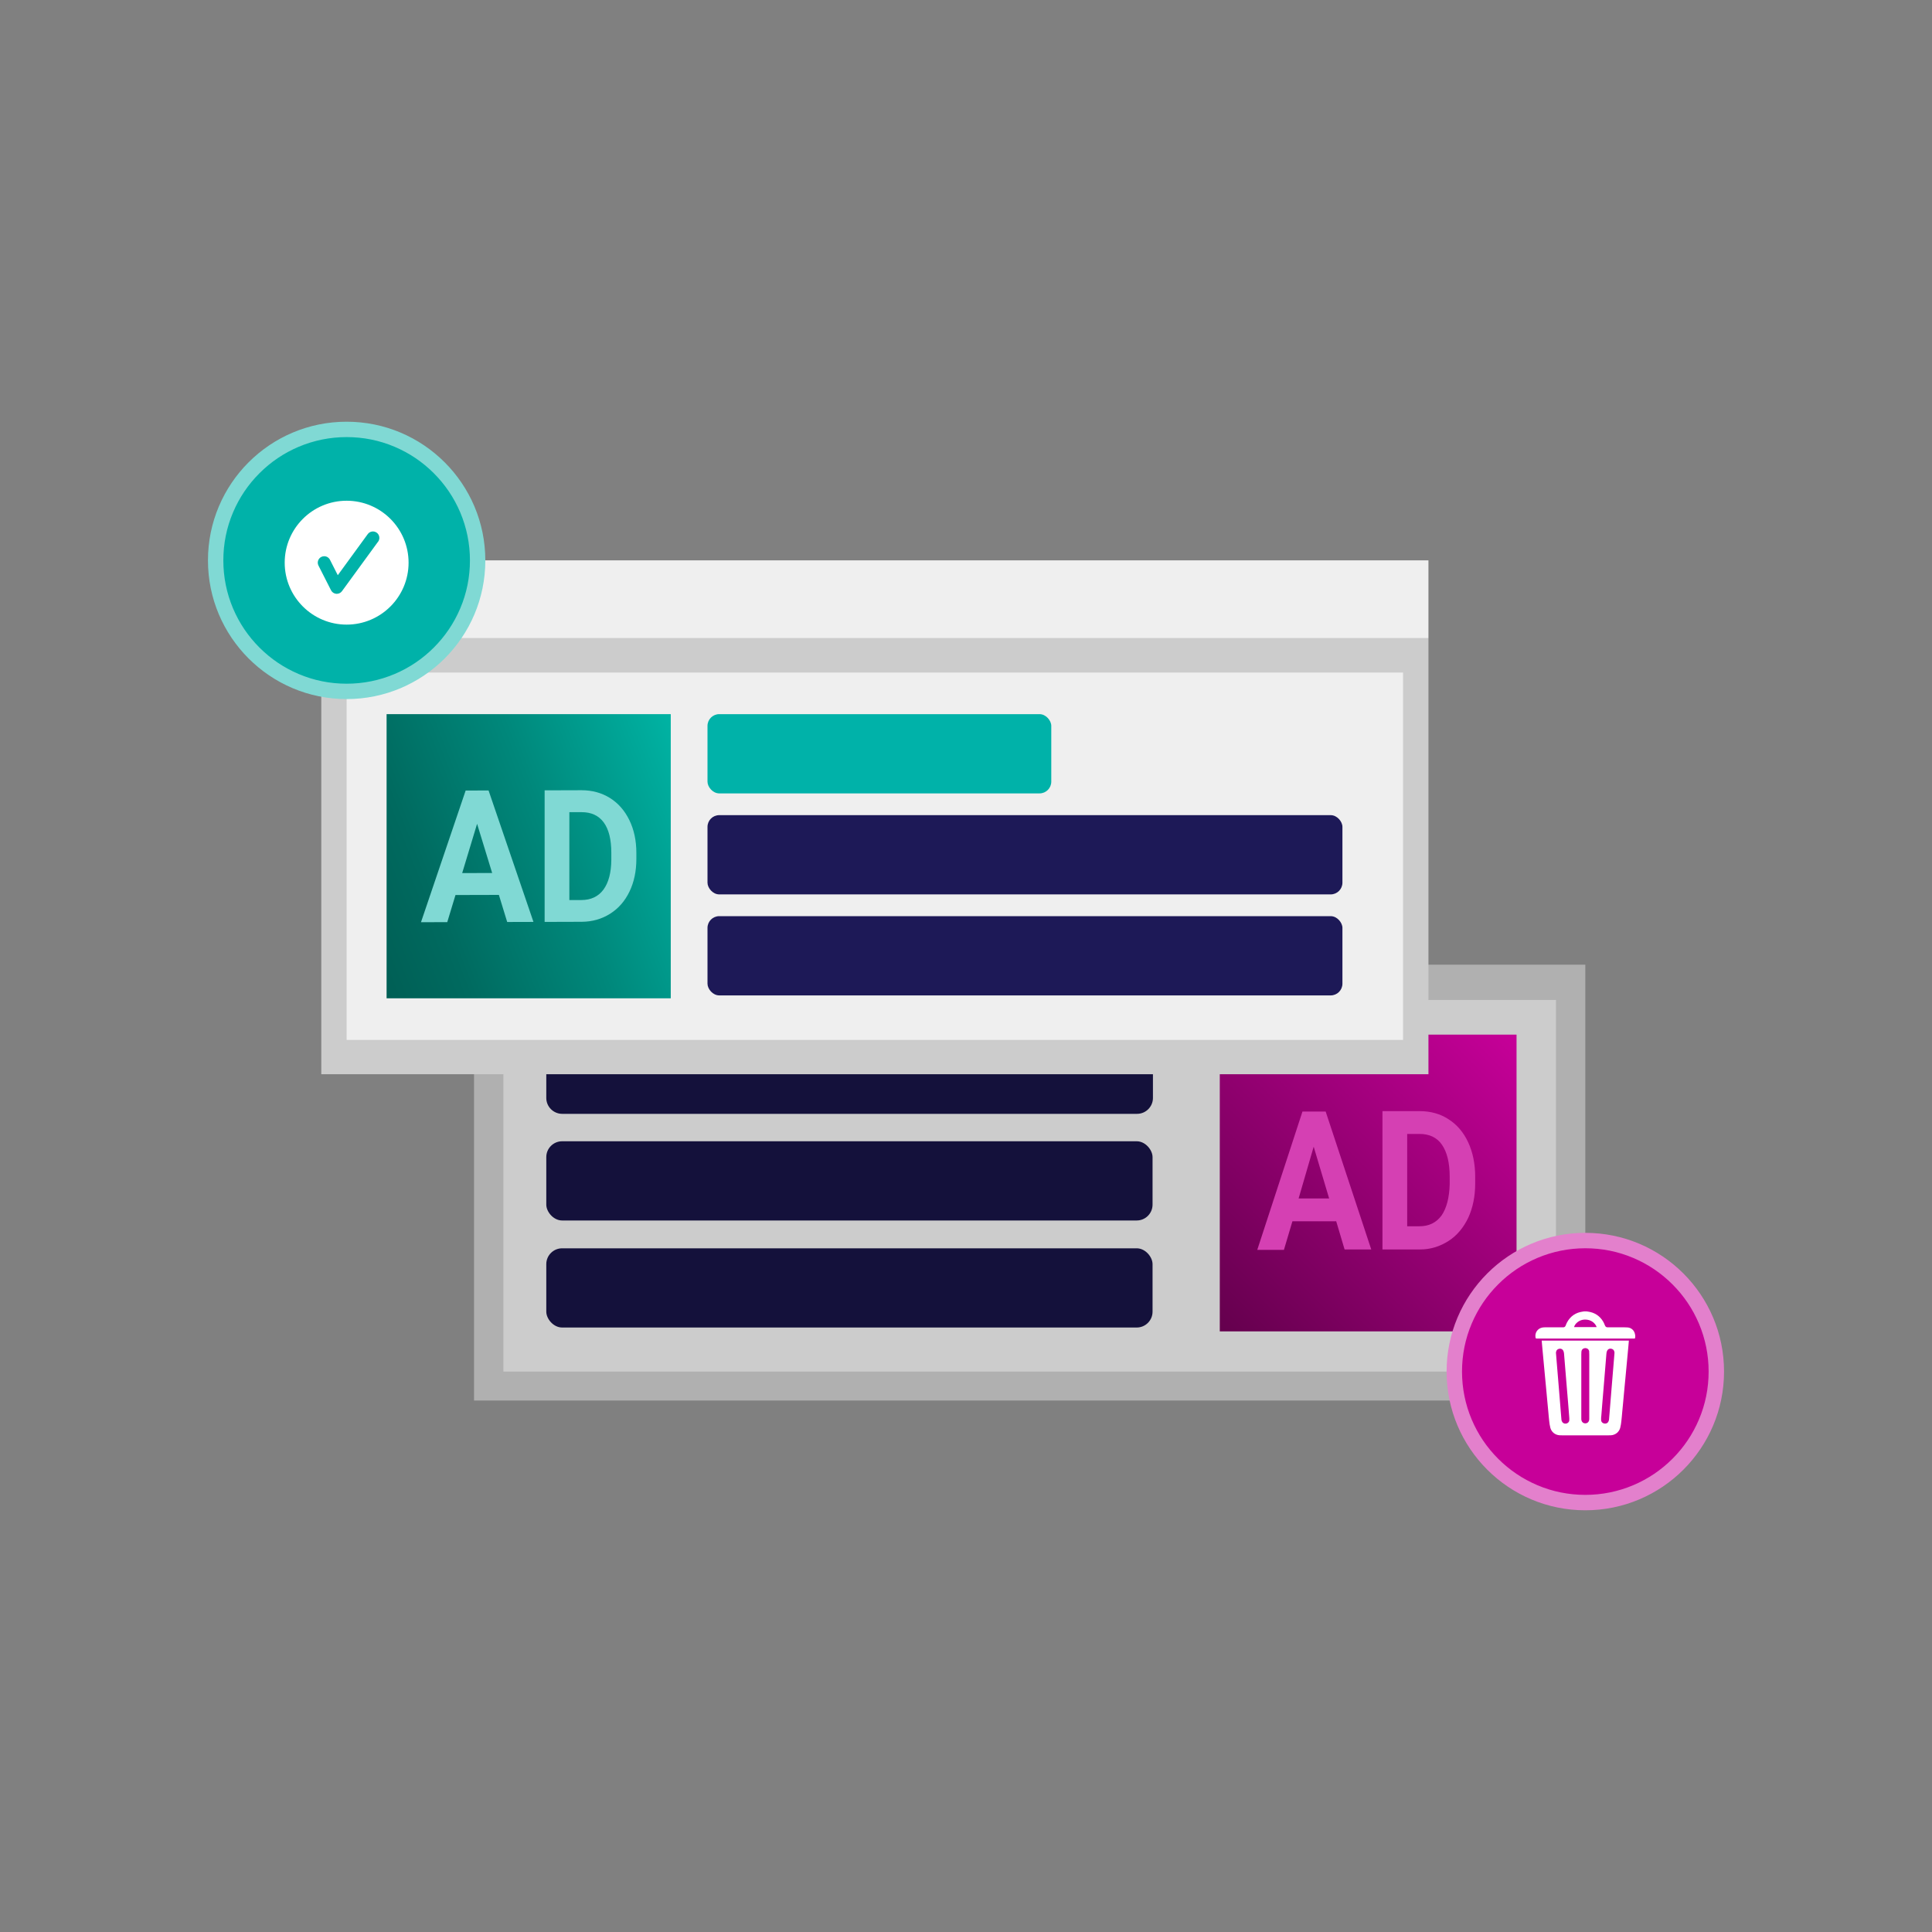
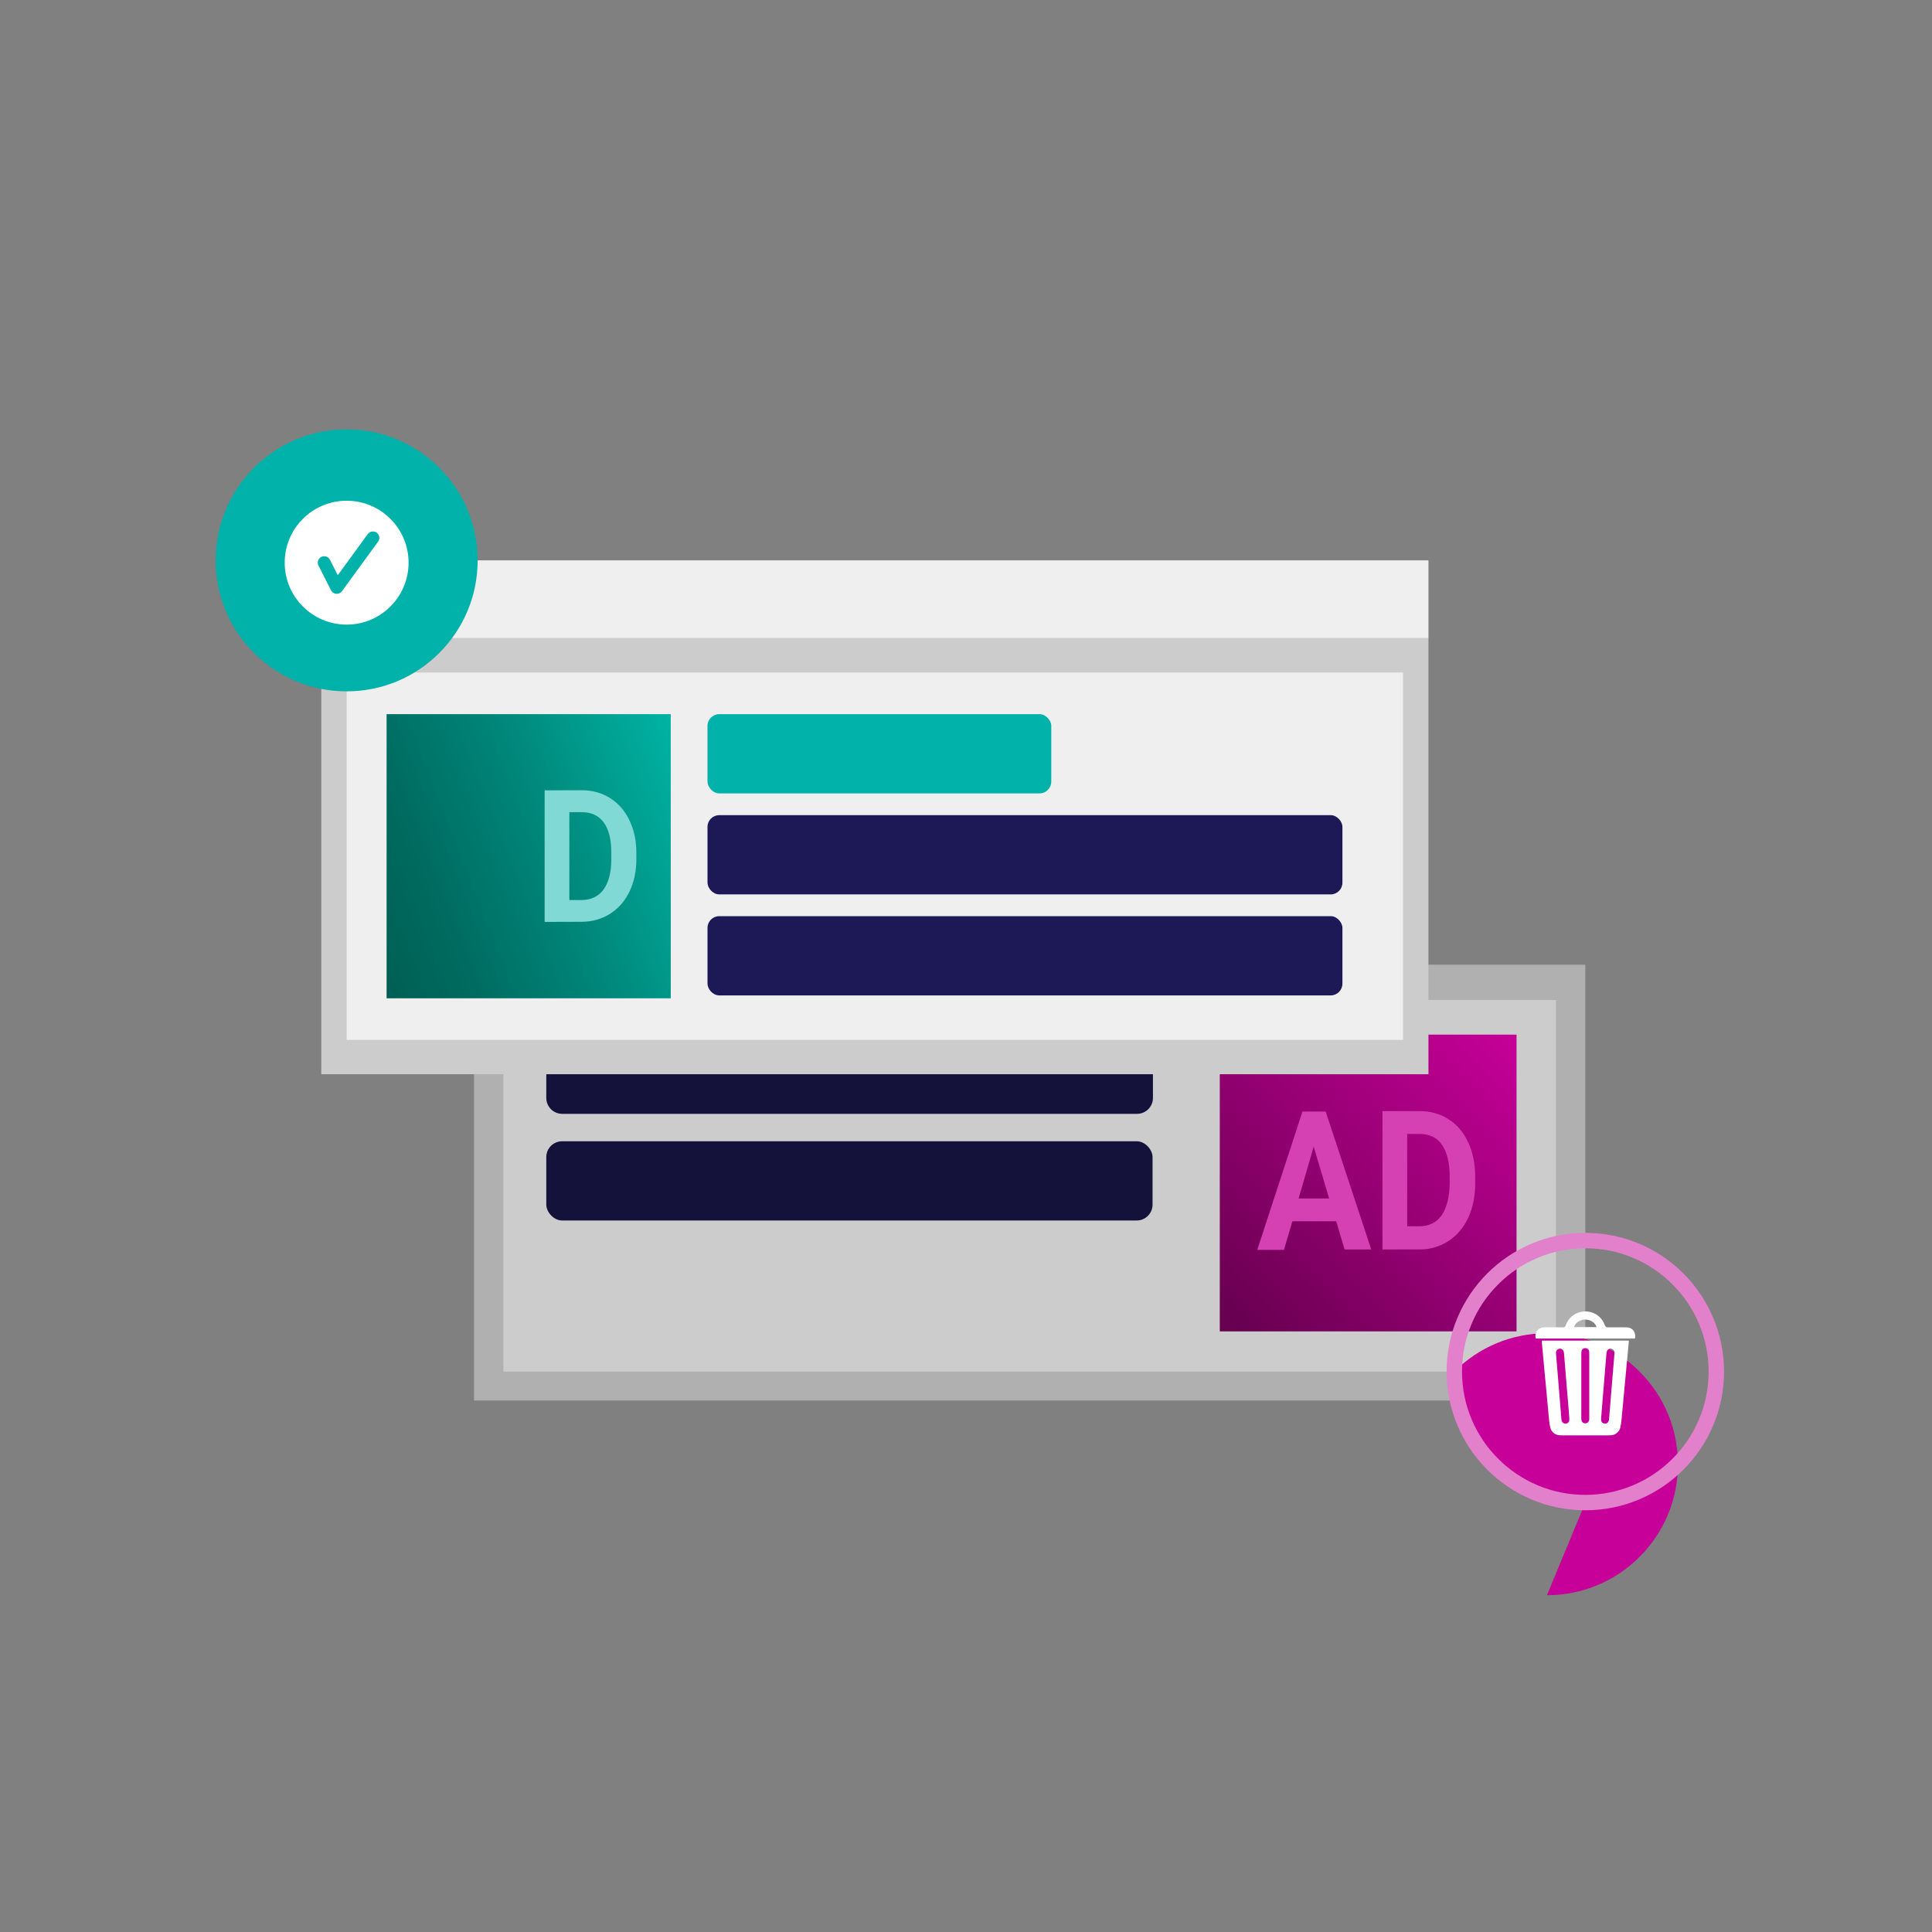
<svg xmlns="http://www.w3.org/2000/svg" id="Layer_1" data-name="Layer 1" viewBox="0 0 500 500">
  <rect x="0" y="0" width="500" height="500" fill="#808080" stroke="none" />
  <defs>
    <style>
      .cls-1 {
        fill: #14113b;
      }

      .cls-2 {
        fill: #e380cc;
      }

      .cls-3 {
        fill: url(#linear-gradient-2);
      }

      .cls-4 {
        fill: #efefef;
      }

      .cls-5 {
        fill: url(#linear-gradient);
      }

      .cls-6 {
        fill: #ccc;
      }

      .cls-7 {
        fill: #d540b3;
      }

      .cls-8 {
        fill: #b0b0b0;
      }

      .cls-9 {
        fill: #fff;
      }

      .cls-10 {
        fill: #80d9d4;
      }

      .cls-11 {
        fill: #1d1957;
      }

      .cls-12 {
        fill: #00b4a9;
      }

      .cls-13 {
        fill: #c70099;
      }

      .cls-14 {
        fill: #00b2a9;
      }
    </style>
    <linearGradient id="linear-gradient" x1="315.38" y1="344.48" x2="393" y2="267.63" gradientUnits="userSpaceOnUse">
      <stop offset="0" stop-color="#64004d" />
      <stop offset="1" stop-color="#c70099" />
    </linearGradient>
    <linearGradient id="linear-gradient-2" x1="92.96" y1="238.8" x2="184.35" y2="202.95" gradientUnits="userSpaceOnUse">
      <stop offset="0" stop-color="#005f55" />
      <stop offset=".2" stop-color="#006a5f" />
      <stop offset=".55" stop-color="#00887b" />
      <stop offset="1" stop-color="#00b7a7" />
    </linearGradient>
  </defs>
  <g>
    <rect class="cls-8" x="122.68" y="249.66" width="287.6" height="112.8" />
    <rect class="cls-6" x="130.28" y="258.79" width="272.4" height="96.17" />
    <g>
      <rect class="cls-5" x="315.68" y="267.76" width="76.8" height="76.8" />
      <g>
        <path id="Vector" class="cls-7" d="M345.78,316.06h-11.3l-2.2,7.4h-6.9l11.7-35.8h6l11.8,35.7h-6.9l-2.2-7.4h0v.1ZM336.18,310.16h7.8l-4-13.4-3.9,13.4h.1Z" />
        <path id="Vector_2" data-name="Vector 2" class="cls-7" d="M357.78,323.36v-35.8h9.7c2.7,0,5.3.7,7.4,2.1,2.2,1.4,3.9,3.4,5.1,6s1.8,5.6,1.8,8.9v1.7c0,3.3-.6,6.3-1.8,8.9-1.2,2.5-2.9,4.6-5.1,6-2.2,1.4-4.6,2.2-7.4,2.2h-9.8.1ZM364.18,293.56v23.8h3.1c2.5,0,4.4-.9,5.8-2.8,1.3-1.9,2-4.6,2.1-8.1v-1.9c0-3.7-.7-6.4-2-8.3s-3.3-2.8-5.8-2.8h-3.2v.1Z" />
      </g>
    </g>
    <g>
      <path id="Rectangle_4" data-name="Rectangle 4" class="cls-1" d="M145.48,267.76h148.8c2.2,0,4.1,1.8,4.1,4.1v12.3c0,2.2-1.8,4.1-4.1,4.1h-148.8c-2.2,0-4.1-1.8-4.1-4.1v-12.3c0-2.2,1.8-4.1,4.1-4.1Z" />
      <rect id="Rectangle_5" data-name="Rectangle 5" class="cls-1" x="141.38" y="295.36" width="156.9" height="20.5" rx="4.1" ry="4.1" />
-       <rect id="Rectangle_6" data-name="Rectangle 6" class="cls-1" x="141.38" y="323.06" width="156.9" height="20.5" rx="4.1" ry="4.1" />
    </g>
    <g>
      <rect class="cls-6" x="83.15" y="165.17" width="286.53" height="112.84" />
      <rect class="cls-4" x="89.71" y="174.06" width="273.4" height="95.07" />
      <rect class="cls-4" x="83.15" y="145.02" width="286.53" height="20.15" />
      <g>
        <circle class="cls-12" cx="96.88" cy="154.98" r="3.17" />
        <circle class="cls-12" cx="106.33" cy="154.98" r="3.17" />
-         <circle class="cls-12" cx="115.77" cy="154.98" r="3.17" />
      </g>
      <rect class="cls-14" x="183.1" y="184.82" width="88.97" height="20.51" rx="3.04" ry="3.04" />
      <rect class="cls-11" x="183.1" y="210.96" width="164.32" height="20.51" rx="3.04" ry="3.04" />
      <rect class="cls-11" x="183.1" y="237.1" width="164.32" height="20.51" rx="3.04" ry="3.04" />
      <rect class="cls-3" x="100.05" y="184.82" width="73.54" height="73.54" />
      <g>
-         <path class="cls-10" d="M129.1,231.6l-11.22.03-2.13,7.02-6.8.02,11.56-34.08,5.93-.02,11.62,34.02-6.8.02-2.15-7.01ZM119.61,225.95l7.76-.02-3.9-12.73-3.86,12.76Z" />
        <path class="cls-10" d="M140.95,238.59v-34.05s9.56-.03,9.56-.03c2.73,0,5.17.66,7.33,2,2.15,1.34,3.83,3.26,5.04,5.74,1.21,2.48,1.81,5.31,1.81,8.47v1.57c0,3.17-.59,5.98-1.78,8.45-1.19,2.47-2.86,4.38-5.02,5.74-2.16,1.36-4.6,2.06-7.32,2.08l-9.62.03ZM147.35,210.2v22.73s3.09,0,3.09,0c2.5,0,4.41-.91,5.74-2.71,1.32-1.8,2-4.36,2.03-7.7v-1.8c0-3.46-.65-6.08-1.96-7.87-1.31-1.78-3.22-2.67-5.74-2.66h-3.16Z" />
      </g>
    </g>
    <g>
      <g>
-         <path class="cls-13" d="M410.28,388.87c-9.06,0-17.57-3.53-23.97-9.93-6.4-6.4-9.93-14.92-9.93-23.97s3.53-17.57,9.93-23.97c6.4-6.4,14.92-9.93,23.97-9.93s17.57,3.53,23.97,9.93c6.4,6.4,9.93,14.92,9.93,23.97s-3.53,17.57-9.93,23.97c-6.4,6.4-14.92,9.93-23.97,9.93Z" />
+         <path class="cls-13" d="M410.28,388.87c-9.06,0-17.57-3.53-23.97-9.93-6.4-6.4-9.93-14.92-9.93-23.97c6.4-6.4,14.92-9.93,23.97-9.93s17.57,3.53,23.97,9.93c6.4,6.4,9.93,14.92,9.93,23.97s-3.53,17.57-9.93,23.97c-6.4,6.4-14.92,9.93-23.97,9.93Z" />
        <path class="cls-2" d="M410.28,323.05c4.31,0,8.49.84,12.42,2.51,3.8,1.61,7.21,3.91,10.14,6.84s5.23,6.34,6.84,10.14c1.66,3.93,2.51,8.11,2.51,12.42s-.84,8.49-2.51,12.42c-1.61,3.8-3.91,7.21-6.84,10.14s-6.34,5.23-10.14,6.84c-3.93,1.66-8.11,2.51-12.42,2.51s-8.49-.84-12.42-2.51c-3.8-1.61-7.21-3.91-10.14-6.84s-5.23-6.34-6.84-10.14c-1.66-3.93-2.51-8.11-2.51-12.42s.84-8.49,2.51-12.42c1.61-3.8,3.91-7.21,6.84-10.14s6.34-5.23,10.14-6.84c3.93-1.66,8.11-2.51,12.42-2.51M410.28,319.06c-19.83,0-35.9,16.07-35.9,35.9s16.07,35.9,35.9,35.9,35.9-16.07,35.9-35.9-16.07-35.9-35.9-35.9h0Z" />
      </g>
      <g>
        <path class="cls-9" d="M423.12,345.21c-.21-.94-.95-1.6-1.92-1.67-.55-.04-1.1-.03-1.64-.03-1.1,0-2.2,0-3.29,0-.08,0-.16,0-.24,0-.35,0-.54-.18-.67-.49-.14-.34-.28-.69-.47-1.01-.89-1.48-2.2-2.33-3.91-2.57-.12-.02-.24-.03-.36-.05h-.68c-.11.02-.23.03-.34.05-1.8.25-3.15,1.16-4.03,2.75-.16.28-.27.59-.39.89-.11.26-.3.42-.59.43-.14,0-.27,0-.41,0-1.35,0-2.7,0-4.06,0-.29,0-.58,0-.87.04-1.3.2-2.1,1.35-1.85,2.65q.04.21.26.21h25.26s.07,0,.11,0c.08,0,.11-.03.12-.11.01-.12.04-.25.05-.37v-.27c-.03-.15-.04-.3-.08-.45ZM407.37,343.45c.2-.88,1.31-1.91,2.75-1.95,1.74-.05,2.8,1.05,3.09,1.95h-5.84Z" />
        <path class="cls-9" d="M398.99,346.95c.04.43.07.86.11,1.28.08.86.16,1.73.24,2.59.1,1.03.19,2.07.29,3.1.09.93.17,1.85.26,2.78.09,1.02.19,2.03.29,3.05.1,1.02.19,2.03.28,3.05.09.92.17,1.83.26,2.75.07.73.12,1.46.21,2.18.07.6.14,1.21.3,1.79.3,1.11,1.26,1.87,2.42,1.93.76.04,1.51.02,2.27.02.03,0,.06,0,.1,0,1.42,0,2.83,0,4.25,0,1.42,0,2.83,0,4.25,0,.03,0,.06,0,.1,0,.76,0,1.52.02,2.27-.02,1.15-.06,2.12-.82,2.42-1.93.16-.58.23-1.19.3-1.79.09-.72.14-1.45.21-2.18.09-.92.17-1.83.26-2.75.1-1.02.19-2.03.28-3.05.1-1.02.19-2.03.29-3.05.09-.93.17-1.85.26-2.78.1-1.03.19-2.07.29-3.1.08-.86.16-1.72.24-2.59.04-.42.07-.85.11-1.28h-22.54ZM406.14,367.56c-.04.48-.41.82-.88.87-.5.05-.9-.19-1.07-.65-.04-.11-.08-.23-.09-.36-.05-.52-.09-1.04-.13-1.56-.08-.94-.16-1.89-.23-2.83-.09-1.06-.17-2.12-.26-3.19-.08-.93-.15-1.86-.23-2.79-.08-.96-.16-1.93-.24-2.89-.07-.85-.14-1.7-.21-2.55-.04-.49-.08-.98-.12-1.49,0-.07.01-.17.03-.26.09-.47.41-.76.91-.82.42-.05.82.16.99.59.09.21.14.44.16.67.1,1.06.17,2.12.26,3.19.09,1.05.18,2.11.26,3.16.09,1.05.17,2.1.26,3.15.1,1.16.19,2.31.29,3.47.09,1.09.18,2.18.26,3.27.03.34.06.69.03,1.03ZM414.41,366.53c.08-1.09.17-2.18.26-3.27.1-1.16.19-2.31.29-3.47.09-1.05.17-2.1.26-3.15.09-1.05.18-2.11.26-3.16.09-1.06.16-2.12.26-3.19.02-.23.07-.46.16-.67.17-.42.57-.64.99-.59.5.06.82.35.91.82.02.09.02.19.03.26-.04.51-.08,1-.12,1.49-.07.85-.14,1.7-.21,2.55-.08.96-.16,1.93-.24,2.89-.08.93-.15,1.86-.23,2.79-.09,1.06-.17,2.12-.26,3.19-.08.94-.15,1.89-.23,2.83-.04.52-.08,1.04-.13,1.56-.01.12-.05.24-.09.36-.17.47-.56.71-1.07.65-.47-.05-.85-.39-.88-.87-.03-.34,0-.69.03-1.03ZM411.27,349.81c.03.24.03.48.03.72,0,5.05,0,10.09,0,15.14,0,.53,0,1.06,0,1.59,0,.5-.26.91-.67,1.05-.12.04-.24.06-.36.06-.12,0-.24-.02-.36-.06-.41-.15-.67-.55-.67-1.05,0-.53,0-1.06,0-1.59,0-5.05,0-10.09,0-15.14,0-.24,0-.48.03-.72.04-.33.17-.62.49-.79.17-.09.35-.13.52-.13.17,0,.35.04.52.13.31.17.45.46.49.79Z" />
      </g>
    </g>
  </g>
  <g>
    <g>
      <path class="cls-14" d="M89.71,178.92c-9.05,0-17.56-3.53-23.97-9.93-6.4-6.4-9.93-14.91-9.93-23.97s3.53-17.56,9.93-23.97c6.4-6.4,14.91-9.93,23.97-9.93s17.56,3.53,23.97,9.93c6.4,6.4,9.93,14.91,9.93,23.97s-3.53,17.56-9.93,23.97c-6.4,6.4-14.91,9.93-23.97,9.93Z" />
-       <path class="cls-10" d="M89.71,113.12c4.31,0,8.49.84,12.42,2.51,3.8,1.61,7.21,3.91,10.14,6.84,2.93,2.93,5.23,6.34,6.84,10.14,1.66,3.93,2.51,8.11,2.51,12.42s-.84,8.49-2.51,12.42c-1.61,3.8-3.91,7.21-6.84,10.14-2.93,2.93-6.34,5.23-10.14,6.84-3.93,1.66-8.11,2.51-12.42,2.51s-8.49-.84-12.42-2.51c-3.8-1.61-7.21-3.91-10.14-6.84-2.93-2.93-5.23-6.34-6.84-10.14-1.66-3.93-2.51-8.11-2.51-12.42s.84-8.49,2.51-12.42c1.61-3.8,3.91-7.21,6.84-10.14,2.93-2.93,6.34-5.23,10.14-6.84,3.93-1.66,8.11-2.51,12.42-2.51M89.71,109.14c-19.82,0-35.89,16.07-35.89,35.89s16.07,35.89,35.89,35.89,35.89-16.07,35.89-35.89-16.07-35.89-35.89-35.89h0Z" />
    </g>
    <path class="cls-9" d="M89.71,129.59c-8.85,0-16.03,7.18-16.03,16.03s7.18,16.03,16.03,16.03,16.03-7.18,16.03-16.03-7.18-16.03-16.03-16.03ZM97.85,140.18l-9.35,12.82c-.31.43-.81.68-1.34.68-.04,0-.09,0-.13,0-.57-.05-1.09-.39-1.35-.9l-3.26-6.41c-.42-.82-.09-1.82.73-2.24.24-.12.49-.18.75-.18.17,0,.35.03.52.08.42.14.76.43.97.83l2.03,4,7.75-10.63c.26-.36.65-.6,1.09-.67.44-.07.88.04,1.24.3.36.26.59.65.66,1.09.07.44-.04.88-.3,1.24Z" />
  </g>
</svg>